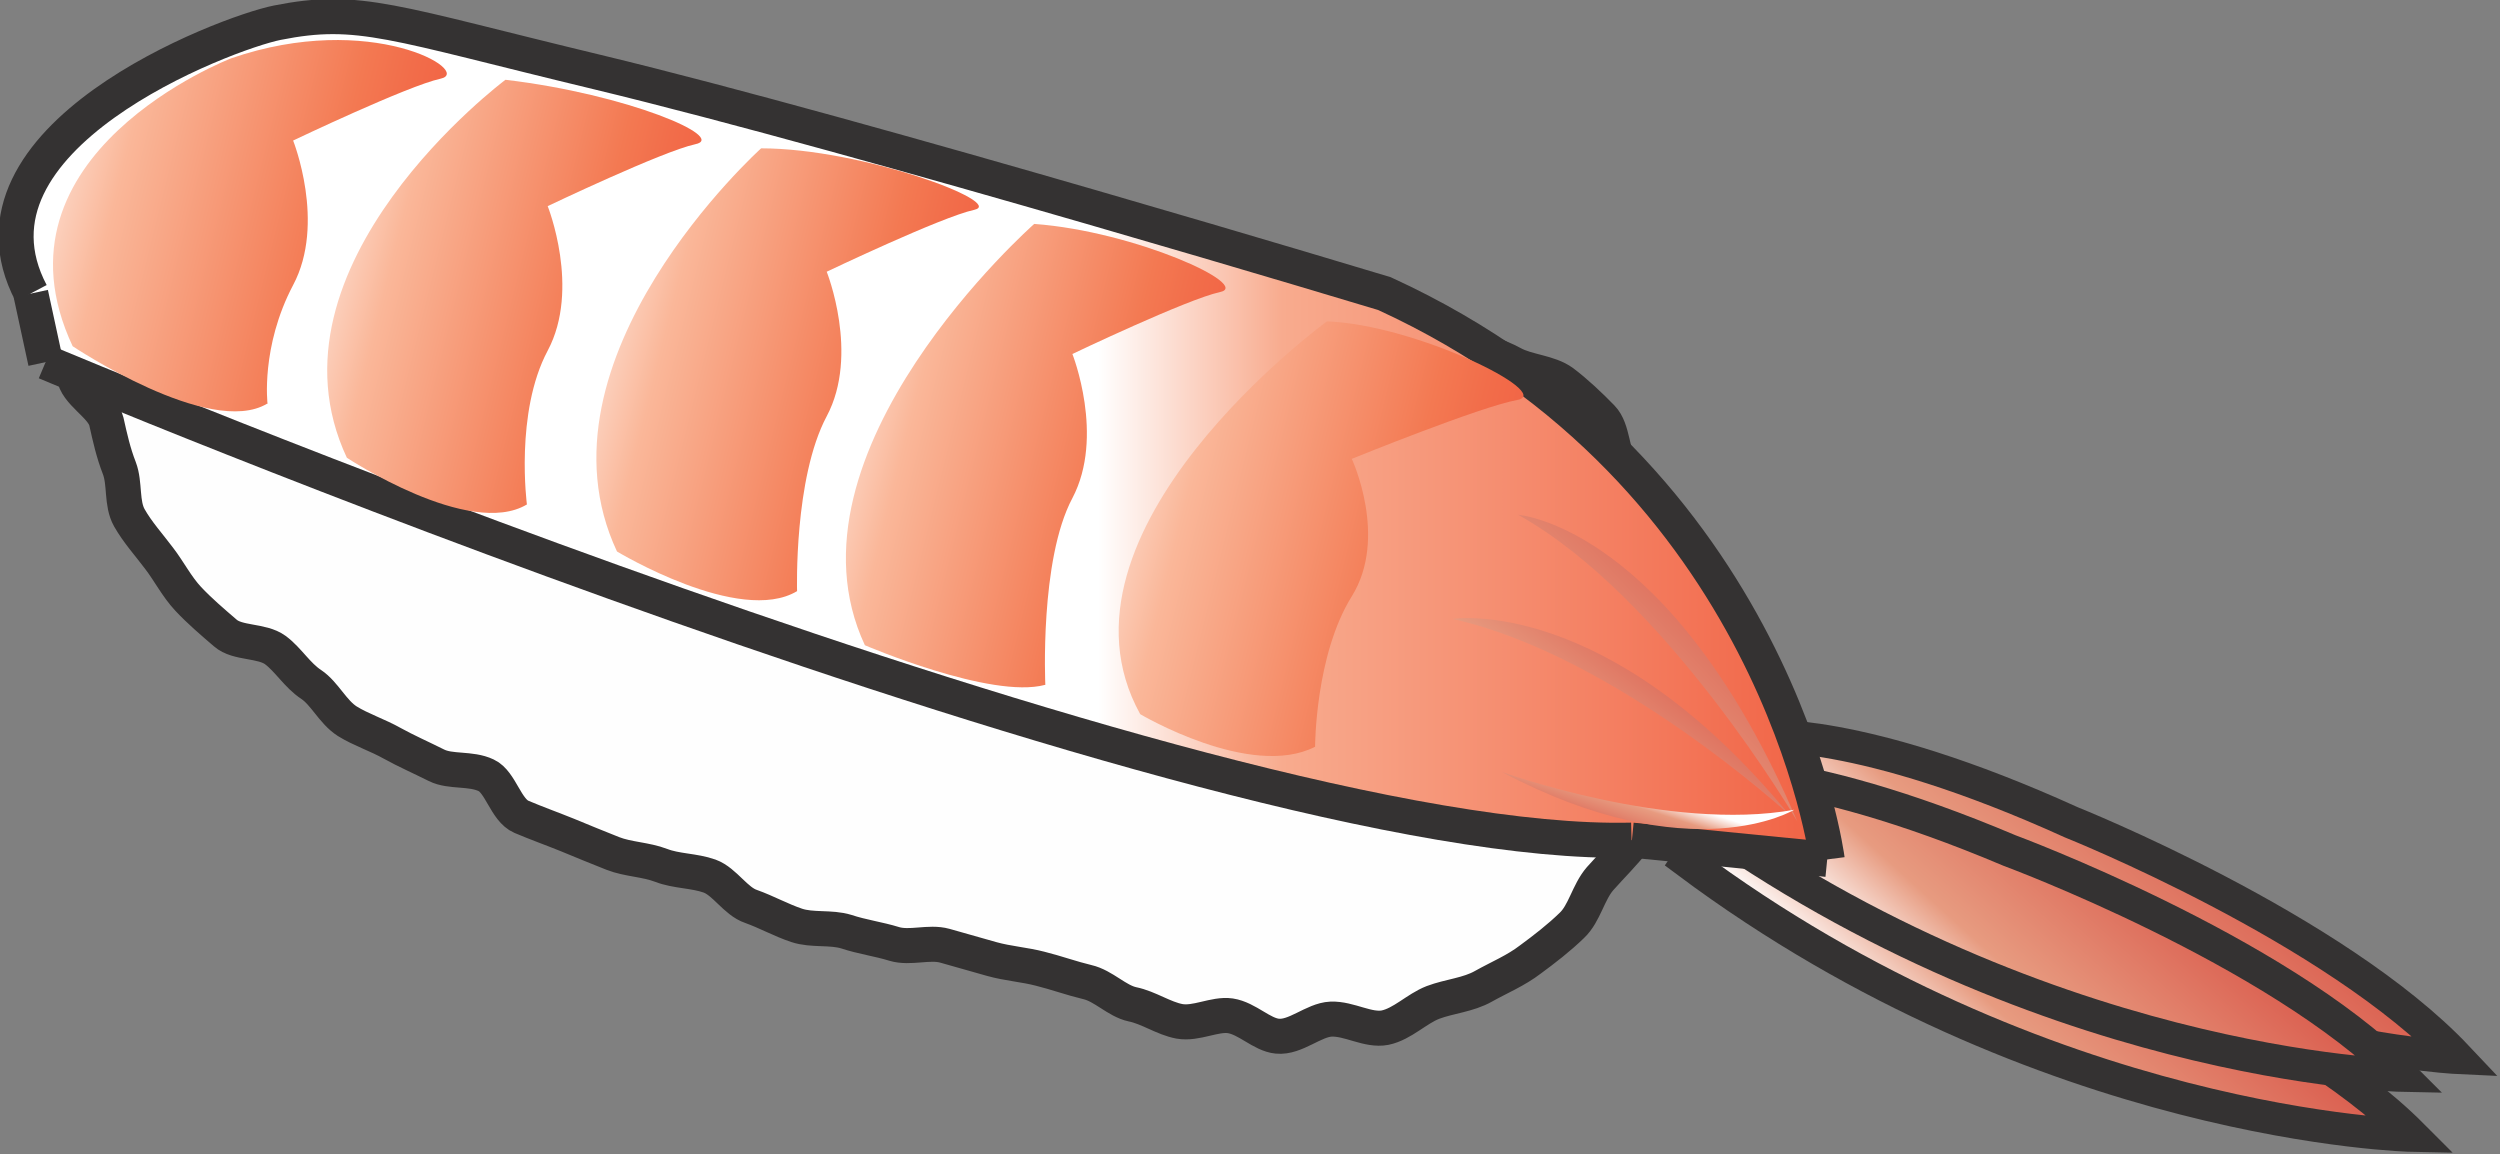
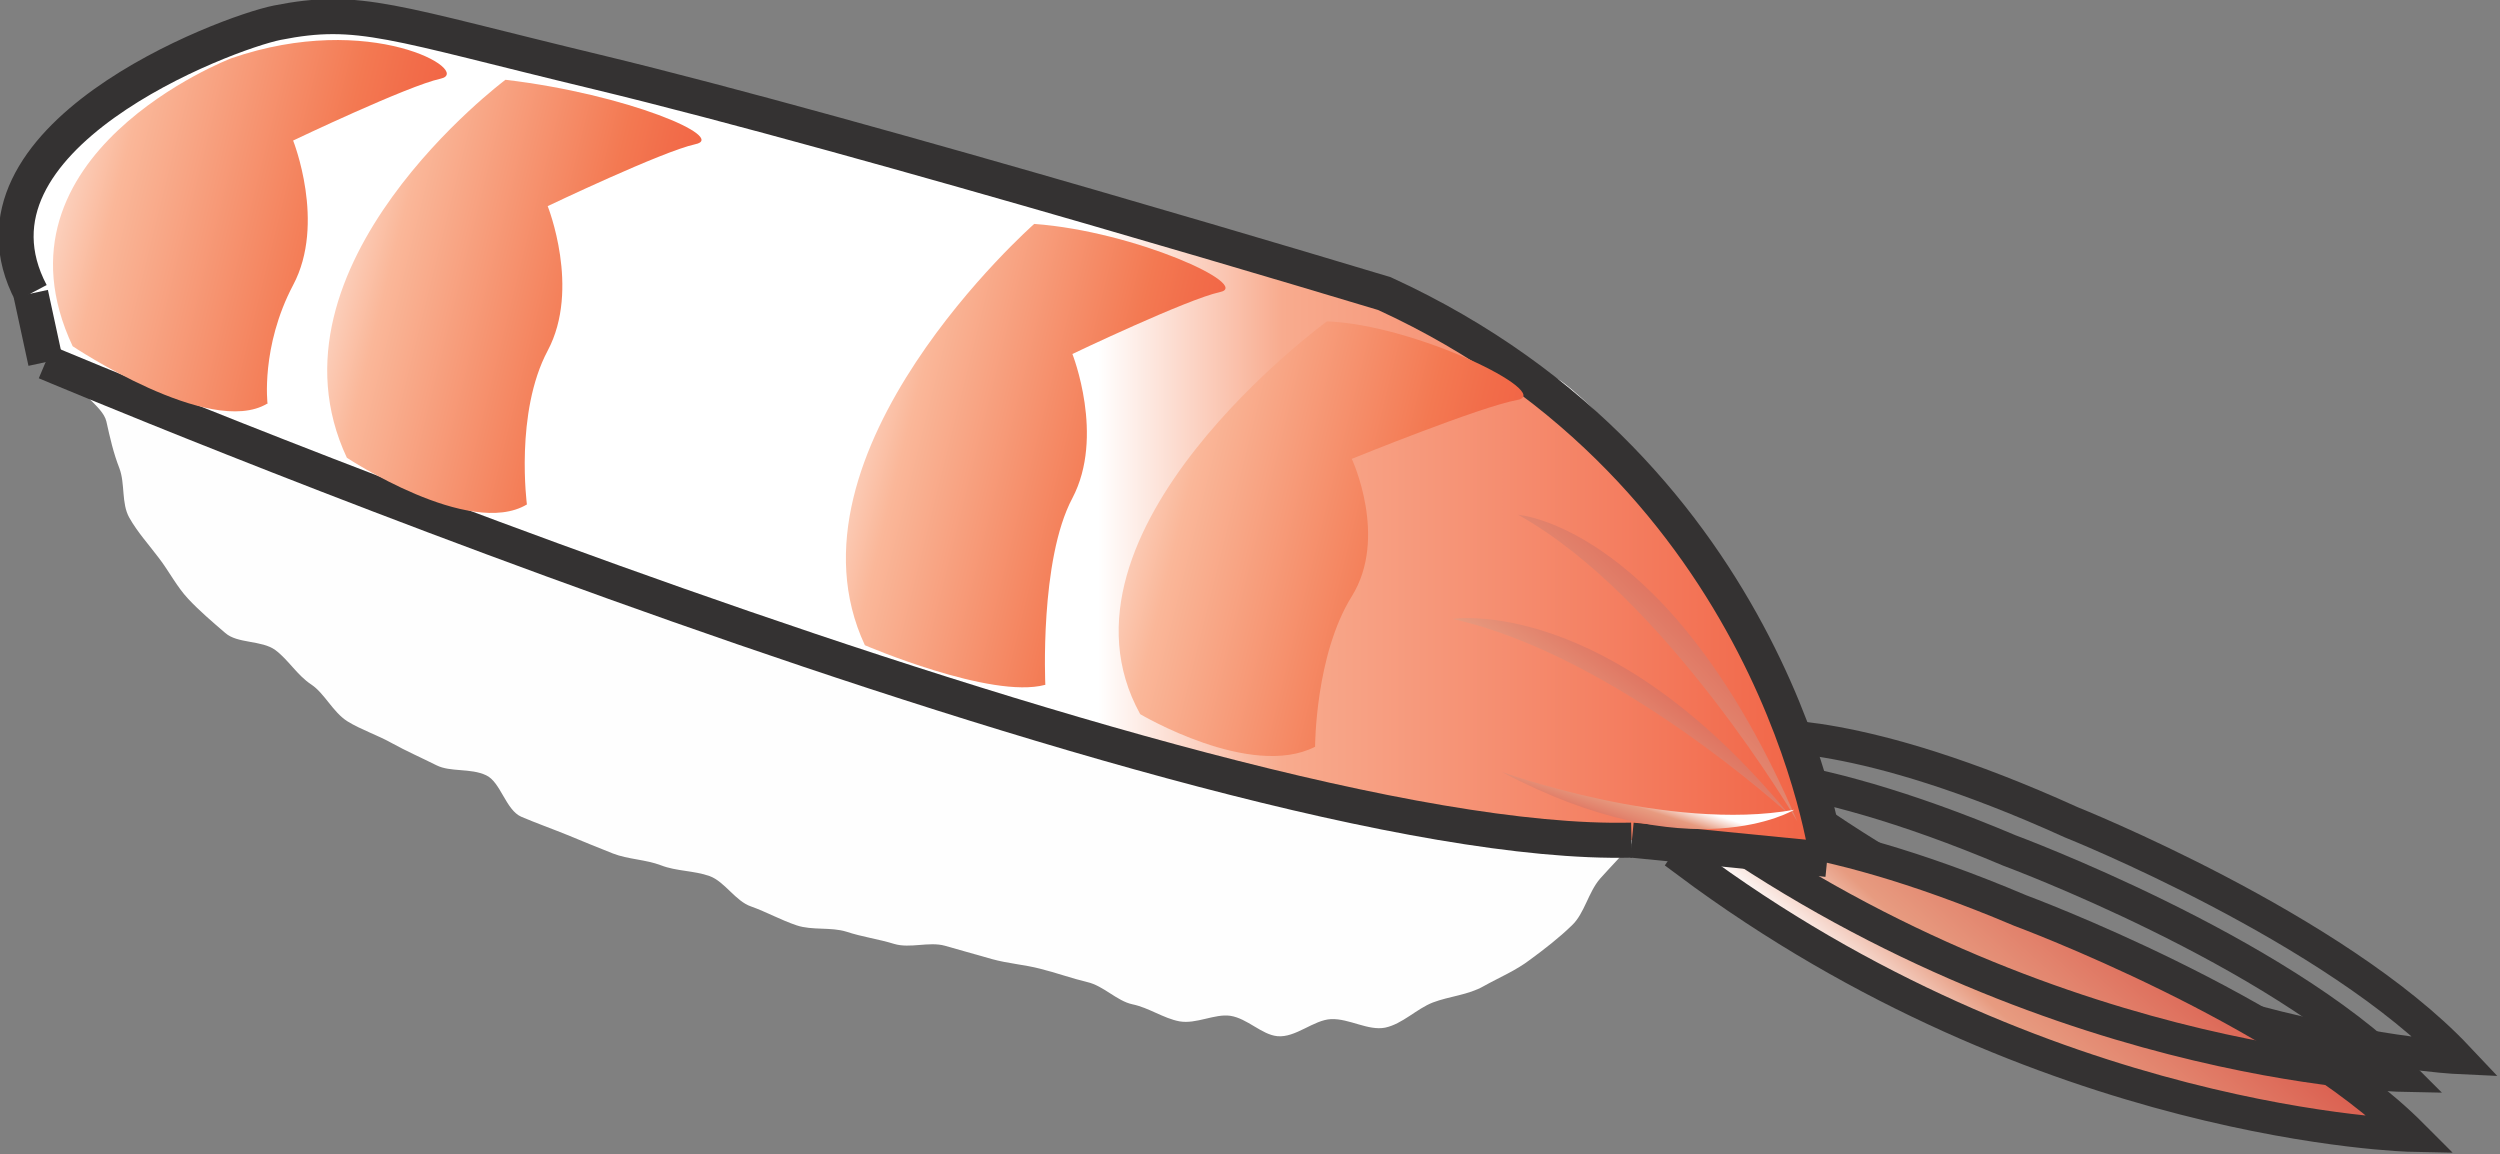
<svg xmlns="http://www.w3.org/2000/svg" xmlns:ns1="http://sodipodi.sourceforge.net/DTD/sodipodi-0.dtd" xmlns:ns2="http://www.inkscape.org/namespaces/inkscape" version="1.1" x="0" y="0" width="256" height="118.191" viewBox="0 0 256 118.191" id="svg515" ns1:docname="sushi_03_nigiri_ebi.svg" ns2:version="0.92.4 (5da689c313, 2019-01-14)">
  <rect x="0" y="0" width="256" height="118.191" fill="#808080" stroke="none" />
  <title id="title1326">Shrimp Nigiri Sushi</title>
  <ns1:namedview pagecolor="#ffffff" bordercolor="#666666" borderopacity="1" objecttolerance="10" gridtolerance="10" guidetolerance="10" ns2:pageopacity="0" ns2:pageshadow="2" ns2:window-width="1920" ns2:window-height="1025" id="namedview517" showgrid="false" ns2:zoom="1.0143595" ns2:cx="226.92413" ns2:cy="56.046741" ns2:window-x="-8" ns2:window-y="-8" ns2:window-maximized="1" ns2:current-layer="svg515" fit-margin-top="0" fit-margin-left="0" fit-margin-right="0" fit-margin-bottom="0" ns2:pagecheckerboard="true" />
  <defs id="defs326">
    <linearGradient id="Gradient_5" gradientUnits="userSpaceOnUse" x1="19242.5" y1="12262.8" x2="18446.201" y2="13096.101" gradientTransform="matrix(0.072,0,0,0.072,-592.087,-490.172)">
      <stop offset="0" stop-color="#D5443A" id="stop44" />
      <stop offset="0.651" stop-color="#E79B80" id="stop46" />
      <stop offset="0.871" stop-color="#FFFFFF" id="stop48" />
      <stop offset="1" stop-color="#FFFFFF" id="stop50" />
    </linearGradient>
    <linearGradient id="Gradient_6" gradientUnits="userSpaceOnUse" x1="19065.9" y1="12522" x2="18359.301" y2="13301.102" gradientTransform="matrix(0.072,0,0,0.072,-592.087,-490.172)">
      <stop offset="0" stop-color="#D5443A" id="stop53" />
      <stop offset="0.651" stop-color="#E79B80" id="stop55" />
      <stop offset="0.871" stop-color="#FFFFFF" id="stop57" />
      <stop offset="1" stop-color="#FFFFFF" id="stop59" />
    </linearGradient>
    <linearGradient id="Gradient_7" gradientUnits="userSpaceOnUse" x1="19036.301" y1="12359.5" x2="18329.701" y2="13138.7" gradientTransform="matrix(0.072,0,0,0.072,-592.087,-490.172)">
      <stop offset="0" stop-color="#D5443A" id="stop62" />
      <stop offset="0.651" stop-color="#E79B80" id="stop64" />
      <stop offset="0.871" stop-color="#FFFFFF" id="stop66" />
      <stop offset="1" stop-color="#FFFFFF" id="stop68" />
    </linearGradient>
    <linearGradient id="Gradient_8" gradientUnits="userSpaceOnUse" x1="18111.799" y1="11442" x2="13042.8" y2="11442" gradientTransform="matrix(0.072,0,0,0.072,-592.087,-490.172)">
      <stop offset="0" stop-color="#F16244" id="stop71" />
      <stop offset="0.29" stop-color="#F8AB8E" id="stop73" />
      <stop offset="0.388" stop-color="#FFFFFF" id="stop75" />
      <stop offset="1" stop-color="#FFFFFF" id="stop77" />
    </linearGradient>
    <linearGradient id="Gradient_9" gradientUnits="userSpaceOnUse" x1="15904.9" y1="11481" x2="14595.701" y2="11154.601" gradientTransform="matrix(0.072,0,0,0.072,-592.087,-490.172)">
      <stop offset="0" stop-color="#F16244" id="stop80" />
      <stop offset="0.122" stop-color="#F16244" id="stop82" />
      <stop offset="0.231" stop-color="#F26D4A" id="stop84" />
      <stop offset="0.322" stop-color="#F37952" id="stop86" />
      <stop offset="0.722" stop-color="#FAB799" id="stop88" />
      <stop offset="1" stop-color="#FFFFFF" id="stop90" />
    </linearGradient>
    <linearGradient id="Gradient_10" gradientUnits="userSpaceOnUse" x1="15149.699" y1="11268.399" x2="13869.6" y2="10949.3" gradientTransform="matrix(0.072,0,0,0.072,-592.087,-490.172)">
      <stop offset="0" stop-color="#F16244" id="stop93" />
      <stop offset="0.122" stop-color="#F16244" id="stop95" />
      <stop offset="0.231" stop-color="#F26D4A" id="stop97" />
      <stop offset="0.322" stop-color="#F37952" id="stop99" />
      <stop offset="0.722" stop-color="#FAB799" id="stop101" />
      <stop offset="1" stop-color="#FFFFFF" id="stop103" />
    </linearGradient>
    <linearGradient id="Gradient_11" gradientUnits="userSpaceOnUse" x1="14480.4" y1="11049" x2="13114.2" y2="10708.4" gradientTransform="matrix(0.072,0,0,0.072,-592.087,-490.172)">
      <stop offset="0" stop-color="#F16244" id="stop106" />
      <stop offset="0.122" stop-color="#F16244" id="stop108" />
      <stop offset="0.231" stop-color="#F26D4A" id="stop110" />
      <stop offset="0.322" stop-color="#F37952" id="stop112" />
      <stop offset="0.722" stop-color="#FAB799" id="stop114" />
      <stop offset="1" stop-color="#FFFFFF" id="stop116" />
    </linearGradient>
    <linearGradient id="Gradient_12" gradientUnits="userSpaceOnUse" x1="16569" y1="11681.5" x2="15266.199" y2="11356.7" gradientTransform="matrix(0.072,0,0,0.072,-592.087,-490.172)">
      <stop offset="0" stop-color="#F16244" id="stop119" />
      <stop offset="0.122" stop-color="#F16244" id="stop121" />
      <stop offset="0.231" stop-color="#F26D4A" id="stop123" />
      <stop offset="0.322" stop-color="#F37952" id="stop125" />
      <stop offset="0.722" stop-color="#FAB799" id="stop127" />
      <stop offset="1" stop-color="#FFFFFF" id="stop129" />
    </linearGradient>
    <linearGradient id="Gradient_13" gradientUnits="userSpaceOnUse" x1="17384.102" y1="11934.801" x2="15977.101" y2="11583.9" gradientTransform="matrix(0.072,0,0,0.072,-592.087,-490.172)">
      <stop offset="0" stop-color="#F16244" id="stop132" />
      <stop offset="0.122" stop-color="#F16244" id="stop134" />
      <stop offset="0.231" stop-color="#F26D4A" id="stop136" />
      <stop offset="0.322" stop-color="#F37952" id="stop138" />
      <stop offset="0.722" stop-color="#FAB799" id="stop140" />
      <stop offset="1" stop-color="#FFFFFF" id="stop142" />
    </linearGradient>
    <linearGradient id="Gradient_14" gradientUnits="userSpaceOnUse" x1="18037.301" y1="11719.399" x2="17271.4" y2="12433.699" gradientTransform="matrix(0.072,0,0,0.072,-592.087,-490.172)">
      <stop offset="0" stop-color="#D5443A" id="stop145" />
      <stop offset="0.651" stop-color="#E79B80" id="stop147" />
      <stop offset="0.871" stop-color="#FFFFFF" id="stop149" />
      <stop offset="1" stop-color="#FFFFFF" id="stop151" />
    </linearGradient>
    <linearGradient id="Gradient_15" gradientUnits="userSpaceOnUse" x1="17783.6" y1="11893.3" x2="17325.6" y2="12454.5" gradientTransform="matrix(0.072,0,0,0.072,-592.087,-490.172)">
      <stop offset="0" stop-color="#D5443A" id="stop154" />
      <stop offset="0.651" stop-color="#E79B80" id="stop156" />
      <stop offset="0.871" stop-color="#FFFFFF" id="stop158" />
      <stop offset="1" stop-color="#FFFFFF" id="stop160" />
    </linearGradient>
    <linearGradient id="Gradient_16" gradientUnits="userSpaceOnUse" x1="17598.199" y1="12587.2" x2="17658.199" y2="12397.8" gradientTransform="matrix(0.072,0,0,0.072,-592.087,-490.172)">
      <stop offset="0" stop-color="#D5443A" id="stop163" />
      <stop offset="0.651" stop-color="#E79B80" id="stop165" />
      <stop offset="0.871" stop-color="#FFFFFF" id="stop167" />
      <stop offset="1" stop-color="#FFFFFF" id="stop169" />
    </linearGradient>
  </defs>
  <g id="Shrimp" ns2:label="sushi" transform="matrix(0.527,0,0,0.527,-188.113,-131.501)">
    <g id="g63644" style="display:inline" ns2:label="rice">
      <path style="fill:#fefefe" ns2:connector-curvature="0" id="path63640" d="m 376.682,293.901 c -0.648,3.312 -0.072,6.048 -0.432,9.144 -0.36,3.312 -1.44,6.408 -1.512,9.504 -0.072,3.384 -3.672,6.84 -3.384,9.936 0.288,3.312 5.544,5.832 6.264,8.928 0.72,3.24 1.368,6.12 2.52,9.072 1.152,3.024 0.36,6.84 1.944,9.648 1.584,2.808 3.816,5.256 5.76,7.848 1.944,2.52 3.456,5.544 5.688,7.92 2.16,2.304 4.68,4.464 7.2,6.624 2.376,2.088 7.056,1.368 9.72,3.312 2.52,1.872 4.248,4.896 6.984,6.696 2.592,1.728 4.176,5.328 6.984,7.127 2.664,1.656 5.832,2.664 8.784,4.32 2.592,1.44 5.544,2.736 8.568,4.248 2.736,1.368 6.624,0.504 9.648,1.944 2.808,1.296 3.817,6.768 6.841,8.064 2.88,1.224 5.904,2.304 8.928,3.528 2.88,1.224 5.832,2.376 8.856,3.6 2.952,1.152 6.336,1.152 9.36,2.304 2.952,1.152 6.408,1.008 9.432,2.088 2.952,1.08 5.04,4.896 8.064,5.904 3.024,1.08 5.832,2.664 8.856,3.672 3.024,1.008 6.624,0.288 9.648,1.224 3.024,1.008 6.264,1.44 9.288,2.376 3.096,0.936 6.768,-0.504 9.864,0.36 3.096,0.864 6.12,1.728 9.144,2.592 3.096,0.864 6.336,1.08 9.36,1.872 3.168,0.792 6.12,1.872 9.145,2.592 3.168,0.72 5.76,3.672 8.784,4.32 3.168,0.648 6.048,2.736 9.144,3.312 3.24,0.576 6.84,-1.512 9.864,-1.08 3.312,0.504 6.12,3.672 9.144,3.96 3.528,0.36 7.056,-3.168 10.44,-3.312 3.528,-0.144 7.2,2.304 10.512,1.656 3.384,-0.72 6.12,-3.672 9.288,-4.896 3.24,-1.224 6.84,-1.44 9.864,-3.168 2.952,-1.656 6.264,-3.024 9.072,-5.184 2.736,-2.016 5.544,-4.176 8.064,-6.624 2.448,-2.304 3.168,-6.408 5.472,-9.072 2.233,-2.52 4.681,-4.896 6.841,-7.704 1.944,-2.448 3.744,-4.896 5.04,-7.92 1.224,-2.88 5.256,-5.184 5.904,-8.352 0.648,-3.096 0.288,-6.696 0.504,-9.935 0.216,-3.168 -4.248,-6.408 -4.392,-9.576 -0.144,-3.24 4.824,-6.984 4.392,-10.008 -0.504,-3.312 -2.88,-6.408 -3.744,-9.216 -1.08,-3.312 -3.888,-5.76 -5.256,-8.64 -1.512,-3.096 -3.24,-5.76 -5.113,-8.352 -1.943,-2.808 -1.584,-7.56 -3.816,-9.864 -2.304,-2.376 -5.04,-4.968 -7.632,-6.912 -2.664,-1.944 -6.84,-2.016 -9.72,-3.6 -2.88,-1.584 -6.192,-2.448 -9.288,-3.672 -3.024,-1.224 -6.696,-0.576 -9.864,-1.512 -3.096,-0.936 -5.976,-2.808 -9.216,-3.528 -3.168,-0.72 -6.336,-1.728 -9.648,-2.304 -3.24,-0.576 -6.552,-0.504 -9.864,-1.008 -3.24,-0.504 -6.048,-4.176 -9.36,-4.608 -3.24,-0.432 -6.624,-0.072 -9.936,-0.576 -3.312,-0.432 -6.912,1.44 -10.152,1.008 -3.312,-0.504 -6.768,-0.144 -10.009,-0.72 -3.167,-0.576 -5.688,-4.32 -8.856,-5.04 -3.096,-0.72 -5.904,-2.592 -9.072,-3.456 -3.096,-0.864 -6.984,1.08 -10.08,0.144 -3.096,-0.936 -6.552,-0.72 -9.648,-1.728 -3.096,-1.008 -5.184,-5.04 -8.28,-6.048 -3.096,-1.008 -6.912,0.36 -10.008,-0.648 -3.096,-1.008 -5.328,-4.608 -8.424,-5.616 -3.096,-1.008 -6.696,-0.432 -9.72,-1.368 -3.096,-0.936 -6.264,-1.656 -9.36,-2.52 -3.168,-0.864 -6.912,1.08 -10.08,0.36 -3.168,-0.792 -5.472,-5.328 -8.64,-5.904 -3.168,-0.648 -6.624,0.073 -9.792,-0.359 -3.241,-0.432 -6.337,-2.305 -9.577,-2.521 -3.24,-0.215 -6.552,2.089 -9.792,2.161 -3.24,0.071 -6.408,-0.072 -9.648,0.36 -3.168,0.359 -6.84,-1.297 -10.008,-0.576 -3.096,0.719 -5.688,3.743 -8.784,4.895 -3.024,1.08 -7.344,-0.576 -10.296,0.936 -2.808,1.44 -5.904,3.816 -8.64,5.616 -5.328,4.536 -3.456,6.696 -8.064,12.024 z" />
-       <path style="fill-opacity:0;stroke:#343232;stroke-width:6.809" ns2:connector-curvature="0" id="path63642" d="m 376.682,293.901 c -0.648,3.312 -0.072,6.048 -0.432,9.144 -0.36,3.312 -1.44,6.408 -1.512,9.504 -0.072,3.384 -3.672,6.84 -3.384,9.936 0.288,3.312 5.544,5.832 6.264,8.928 0.72,3.24 1.368,6.12 2.52,9.072 1.152,3.024 0.36,6.84 1.944,9.648 1.584,2.808 3.816,5.256 5.76,7.848 1.944,2.52 3.456,5.544 5.688,7.92 2.16,2.304 4.68,4.464 7.2,6.624 2.376,2.088 7.056,1.368 9.72,3.312 2.52,1.872 4.248,4.896 6.984,6.696 2.592,1.728 4.176,5.328 6.984,7.127 2.664,1.656 5.832,2.664 8.784,4.32 2.592,1.44 5.544,2.736 8.568,4.248 2.736,1.368 6.624,0.504 9.648,1.944 2.808,1.296 3.817,6.768 6.841,8.064 2.88,1.224 5.904,2.304 8.928,3.528 2.88,1.224 5.832,2.376 8.856,3.6 2.952,1.152 6.336,1.152 9.36,2.304 2.952,1.152 6.408,1.008 9.432,2.088 2.952,1.08 5.04,4.896 8.064,5.904 3.024,1.08 5.832,2.664 8.856,3.672 3.024,1.008 6.624,0.288 9.648,1.224 3.024,1.008 6.264,1.44 9.288,2.376 3.096,0.936 6.768,-0.504 9.864,0.36 3.096,0.864 6.12,1.728 9.144,2.592 3.096,0.864 6.336,1.08 9.36,1.872 3.168,0.792 6.12,1.872 9.145,2.592 3.168,0.72 5.76,3.672 8.784,4.32 3.168,0.648 6.048,2.736 9.144,3.312 3.24,0.576 6.84,-1.512 9.864,-1.08 3.312,0.504 6.12,3.672 9.144,3.96 3.528,0.36 7.056,-3.168 10.44,-3.312 3.528,-0.144 7.2,2.304 10.512,1.656 3.384,-0.72 6.12,-3.672 9.288,-4.896 3.24,-1.224 6.84,-1.44 9.864,-3.168 2.952,-1.656 6.264,-3.024 9.072,-5.184 2.736,-2.016 5.544,-4.176 8.064,-6.624 2.448,-2.304 3.168,-6.408 5.472,-9.072 2.233,-2.52 4.681,-4.896 6.841,-7.704 1.944,-2.448 3.744,-4.896 5.04,-7.92 1.224,-2.88 5.256,-5.184 5.904,-8.352 0.648,-3.096 0.288,-6.696 0.504,-9.935 0.216,-3.168 -4.248,-6.408 -4.392,-9.576 -0.144,-3.24 4.824,-6.984 4.392,-10.008 -0.504,-3.312 -2.88,-6.408 -3.744,-9.216 -1.08,-3.312 -3.888,-5.76 -5.256,-8.64 -1.512,-3.096 -3.24,-5.76 -5.113,-8.352 -1.943,-2.808 -1.584,-7.56 -3.816,-9.864 -2.304,-2.376 -5.04,-4.968 -7.632,-6.912 -2.664,-1.944 -6.84,-2.016 -9.72,-3.6 -2.88,-1.584 -6.192,-2.448 -9.288,-3.672 -3.024,-1.224 -6.696,-0.576 -9.864,-1.512 -3.096,-0.936 -5.976,-2.808 -9.216,-3.528 -3.168,-0.72 -6.336,-1.728 -9.648,-2.304 -3.24,-0.576 -6.552,-0.504 -9.864,-1.008 -3.24,-0.504 -6.048,-4.176 -9.36,-4.608 -3.24,-0.432 -6.624,-0.072 -9.936,-0.576 -3.312,-0.432 -6.912,1.44 -10.152,1.008 -3.312,-0.504 -6.768,-0.144 -10.009,-0.72 -3.167,-0.576 -5.688,-4.32 -8.856,-5.04 -3.096,-0.72 -5.904,-2.592 -9.072,-3.456 -3.096,-0.864 -6.984,1.08 -10.08,0.144 -3.096,-0.936 -6.552,-0.72 -9.648,-1.728 -3.096,-1.008 -5.184,-5.04 -8.28,-6.048 -3.096,-1.008 -6.912,0.36 -10.008,-0.648 -3.096,-1.008 -5.328,-4.608 -8.424,-5.616 -3.096,-1.008 -6.696,-0.432 -9.72,-1.368 -3.096,-0.936 -6.264,-1.656 -9.36,-2.52 -3.168,-0.864 -6.912,1.08 -10.08,0.36 -3.168,-0.792 -5.472,-5.328 -8.64,-5.904 -3.168,-0.648 -6.624,0.073 -9.792,-0.359 -3.241,-0.432 -6.337,-2.305 -9.577,-2.521 -3.24,-0.215 -6.552,2.089 -9.792,2.161 -3.24,0.071 -6.408,-0.072 -9.648,0.36 -3.168,0.359 -6.84,-1.297 -10.008,-0.576 -3.096,0.719 -5.688,3.743 -8.784,4.895 -3.024,1.08 -7.344,-0.576 -10.296,0.936 -2.808,1.44 -5.904,3.816 -8.64,5.616 -5.328,4.536 -3.456,6.696 -8.064,12.024" />
    </g>
    <g id="g1127" ns2:label="ebi" style="display:inline">
      <g style="display:inline" id="g63638">
        <g id="g63624">
-           <path d="m 698.885,392.612 c 0,0 19.008,-2.159 60.552,16.704 0,0 51.193,20.448 75.025,45.72 0,0 -71.497,-3.312 -139.465,-56.88 l 3.96,-5.544 z" id="path63620" ns2:connector-curvature="0" style="fill:url(#Gradient_5)" />
+           <path d="m 698.885,392.612 l 3.96,-5.544 z" id="path63620" ns2:connector-curvature="0" style="fill:url(#Gradient_5)" />
          <path d="m 698.885,392.612 c 0,0 19.008,-2.159 60.552,16.704 0,0 51.193,20.448 75.025,45.72 0,0 -71.497,-3.312 -139.465,-56.88 l 3.96,-5.544 z" id="path63622" ns2:connector-curvature="0" style="fill-opacity:0;stroke:#343232;stroke-width:6.375" />
        </g>
        <g id="g63630">
          <path d="m 688.517,411.332 c 0,0 19.008,-2.664 60.984,15.12 0,0 51.697,19.152 76.177,43.704 0,0 -71.569,-1.44 -140.905,-53.208 l 3.816,-5.688 z" id="path63626" ns2:connector-curvature="0" style="fill:url(#Gradient_6)" />
          <path d="m 688.517,411.332 c 0,0 19.008,-2.664 60.984,15.12 0,0 51.697,19.152 76.177,43.704 0,0 -71.569,-1.44 -140.905,-53.208 l 3.816,-5.688 z" id="path63628" ns2:connector-curvature="0" style="fill-opacity:0;stroke:#343232;stroke-width:6.375" />
        </g>
        <g id="g63636">
-           <path d="m 686.429,399.668 c 0,0 18.936,-2.664 60.984,15.12 0,0 51.697,19.152 76.177,43.704 0,0 -71.569,-1.44 -140.977,-53.208 z" id="path63632" ns2:connector-curvature="0" style="fill:url(#Gradient_7)" />
          <path d="m 686.429,399.668 c 0,0 18.936,-2.664 60.984,15.12 0,0 51.697,19.152 76.177,43.704 0,0 -71.569,-1.44 -140.977,-53.208 z" id="path63634" ns2:connector-curvature="0" style="fill-opacity:0;stroke:#343232;stroke-width:6.375" />
        </g>
      </g>
      <g style="display:inline" id="g63656">
        <path d="m 365.81,319.893 c 0,0 224.93,94.895 308.162,92.879 l 37.945,3.744 c 0,0 -9.576,-74.879 -86.041,-109.943 0,0 -101.017,-30.528 -153.001,-43.055 -39.817,-9.576 -46.225,-12.744 -62.137,-9.576 -10.008,2.016 -63.721,22.319 -47.808,52.559 l 2.88,13.32 z" id="path63646" ns2:connector-curvature="0" style="fill:url(#Gradient_8)" />
        <path d="m 365.81,319.893 c 0,0 224.93,94.895 308.162,92.879" id="path63648" ns2:connector-curvature="0" style="fill-opacity:0;stroke:#343232;stroke-width:6.809" />
        <path d="m 674.044,412.772 37.945,3.744" id="path63650" ns2:connector-curvature="0" style="fill-opacity:0;stroke:#343232;stroke-width:6.809" />
        <path d="m 711.989,416.516 c 0,0 -9.576,-74.879 -86.041,-109.943 0,0 -101.017,-30.528 -153.001,-43.055 -39.817,-9.576 -46.225,-12.744 -62.137,-9.576 -10.008,2.016 -63.721,22.319 -47.808,52.559" id="path63652" ns2:connector-curvature="0" style="fill-opacity:0;stroke:#343232;stroke-width:6.809" />
        <path d="m 362.93,306.573 2.88,13.32" id="path63654" ns2:connector-curvature="0" style="fill-opacity:0;stroke:#343232;stroke-width:6.809" />
      </g>
      <g id="g1100">
-         <path style="fill:url(#Gradient_9)" ns2:connector-curvature="0" id="path63660" d="m 511.827,364.389 c 0,0 -0.648,-21.96 5.76,-33.984 6.408,-12.024 0,-28.08 0,-28.08 0,0 22.32,-10.656 28.656,-12.024 6.336,-1.368 -21.816,-11.952 -41.4,-11.952 0,0 -45.504,40.968 -28.008,78.336 0,0 23.832,14.4 34.992,7.704 z" />
        <path style="fill:url(#Gradient_10)" ns2:connector-curvature="0" id="path63662" d="m 459.339,347.613 c 0,0 -2.377,-17.928 4.032,-29.952 6.408,-12.024 0,-28.08 0,-28.08 0,0 22.32,-10.656 28.656,-12.024 6.408,-1.296 -13.104,-9.719 -36.864,-12.527 0,0 -48.313,36.071 -30.817,73.439 0,0 23.832,15.768 34.993,9.072 z" />
        <path style="fill:url(#Gradient_11)" ns2:connector-curvature="0" id="path63664" d="m 408.938,328.029 c 0,0 -1.368,-11.088 4.968,-23.112 6.408,-12.024 0,-28.08 0,-28.08 0,0 22.32,-10.655 28.656,-12.023 6.408,-1.368 -13.536,-13.32 -40.68,-3.96 0,0 -48.312,18.575 -30.816,55.943 0,0 26.64,17.856 37.8,11.16 z" />
        <path style="fill:url(#Gradient_12)" ns2:connector-curvature="0" id="path63666" d="m 560.067,382.605 c 0,0 -1.152,-24.264 5.256,-36.288 6.336,-12.024 0,-28.008 0,-28.008 0,0 22.321,-10.656 28.657,-12.024 6.408,-1.296 -16.488,-11.808 -36.073,-13.248 0,0 -50.4,44.424 -32.904,81.864 0,0 24.48,10.512 34.992,7.704 z" />
        <path style="fill:url(#Gradient_13)" ns2:connector-curvature="0" id="path63668" d="m 612.484,394.628 c 0,0 0,-17.783 7.128,-29.231 7.128,-11.448 0,-26.712 0,-26.712 0,0 24.984,-10.152 32.184,-11.448 7.128,-1.296 -19.728,-14.616 -37.008,-15.264 0,0 -55.944,40.752 -36.288,76.32 0,0 21.456,12.743 33.984,6.335 z" />
        <path style="fill:url(#Gradient_14)" ns2:connector-curvature="0" id="path63670" d="m 651.94,349.557 c 0,0 29.737,2.16 54.217,59.543 0,0 -25.488,-43.559 -54.217,-59.543 z" />
        <path style="fill:url(#Gradient_15)" ns2:connector-curvature="0" id="path63672" d="m 639.196,369.789 c 0,0 30.096,-4.824 65.377,38.015 0,0 -33.696,-30.959 -65.377,-38.015 z" />
        <path style="fill:url(#Gradient_16)" ns2:connector-curvature="0" id="path63674" d="m 705.581,406.868 c 0,0 -19.944,12.168 -56.809,-7.344 0,0 32.473,11.736 56.809,7.344 z" />
      </g>
    </g>
  </g>
</svg>